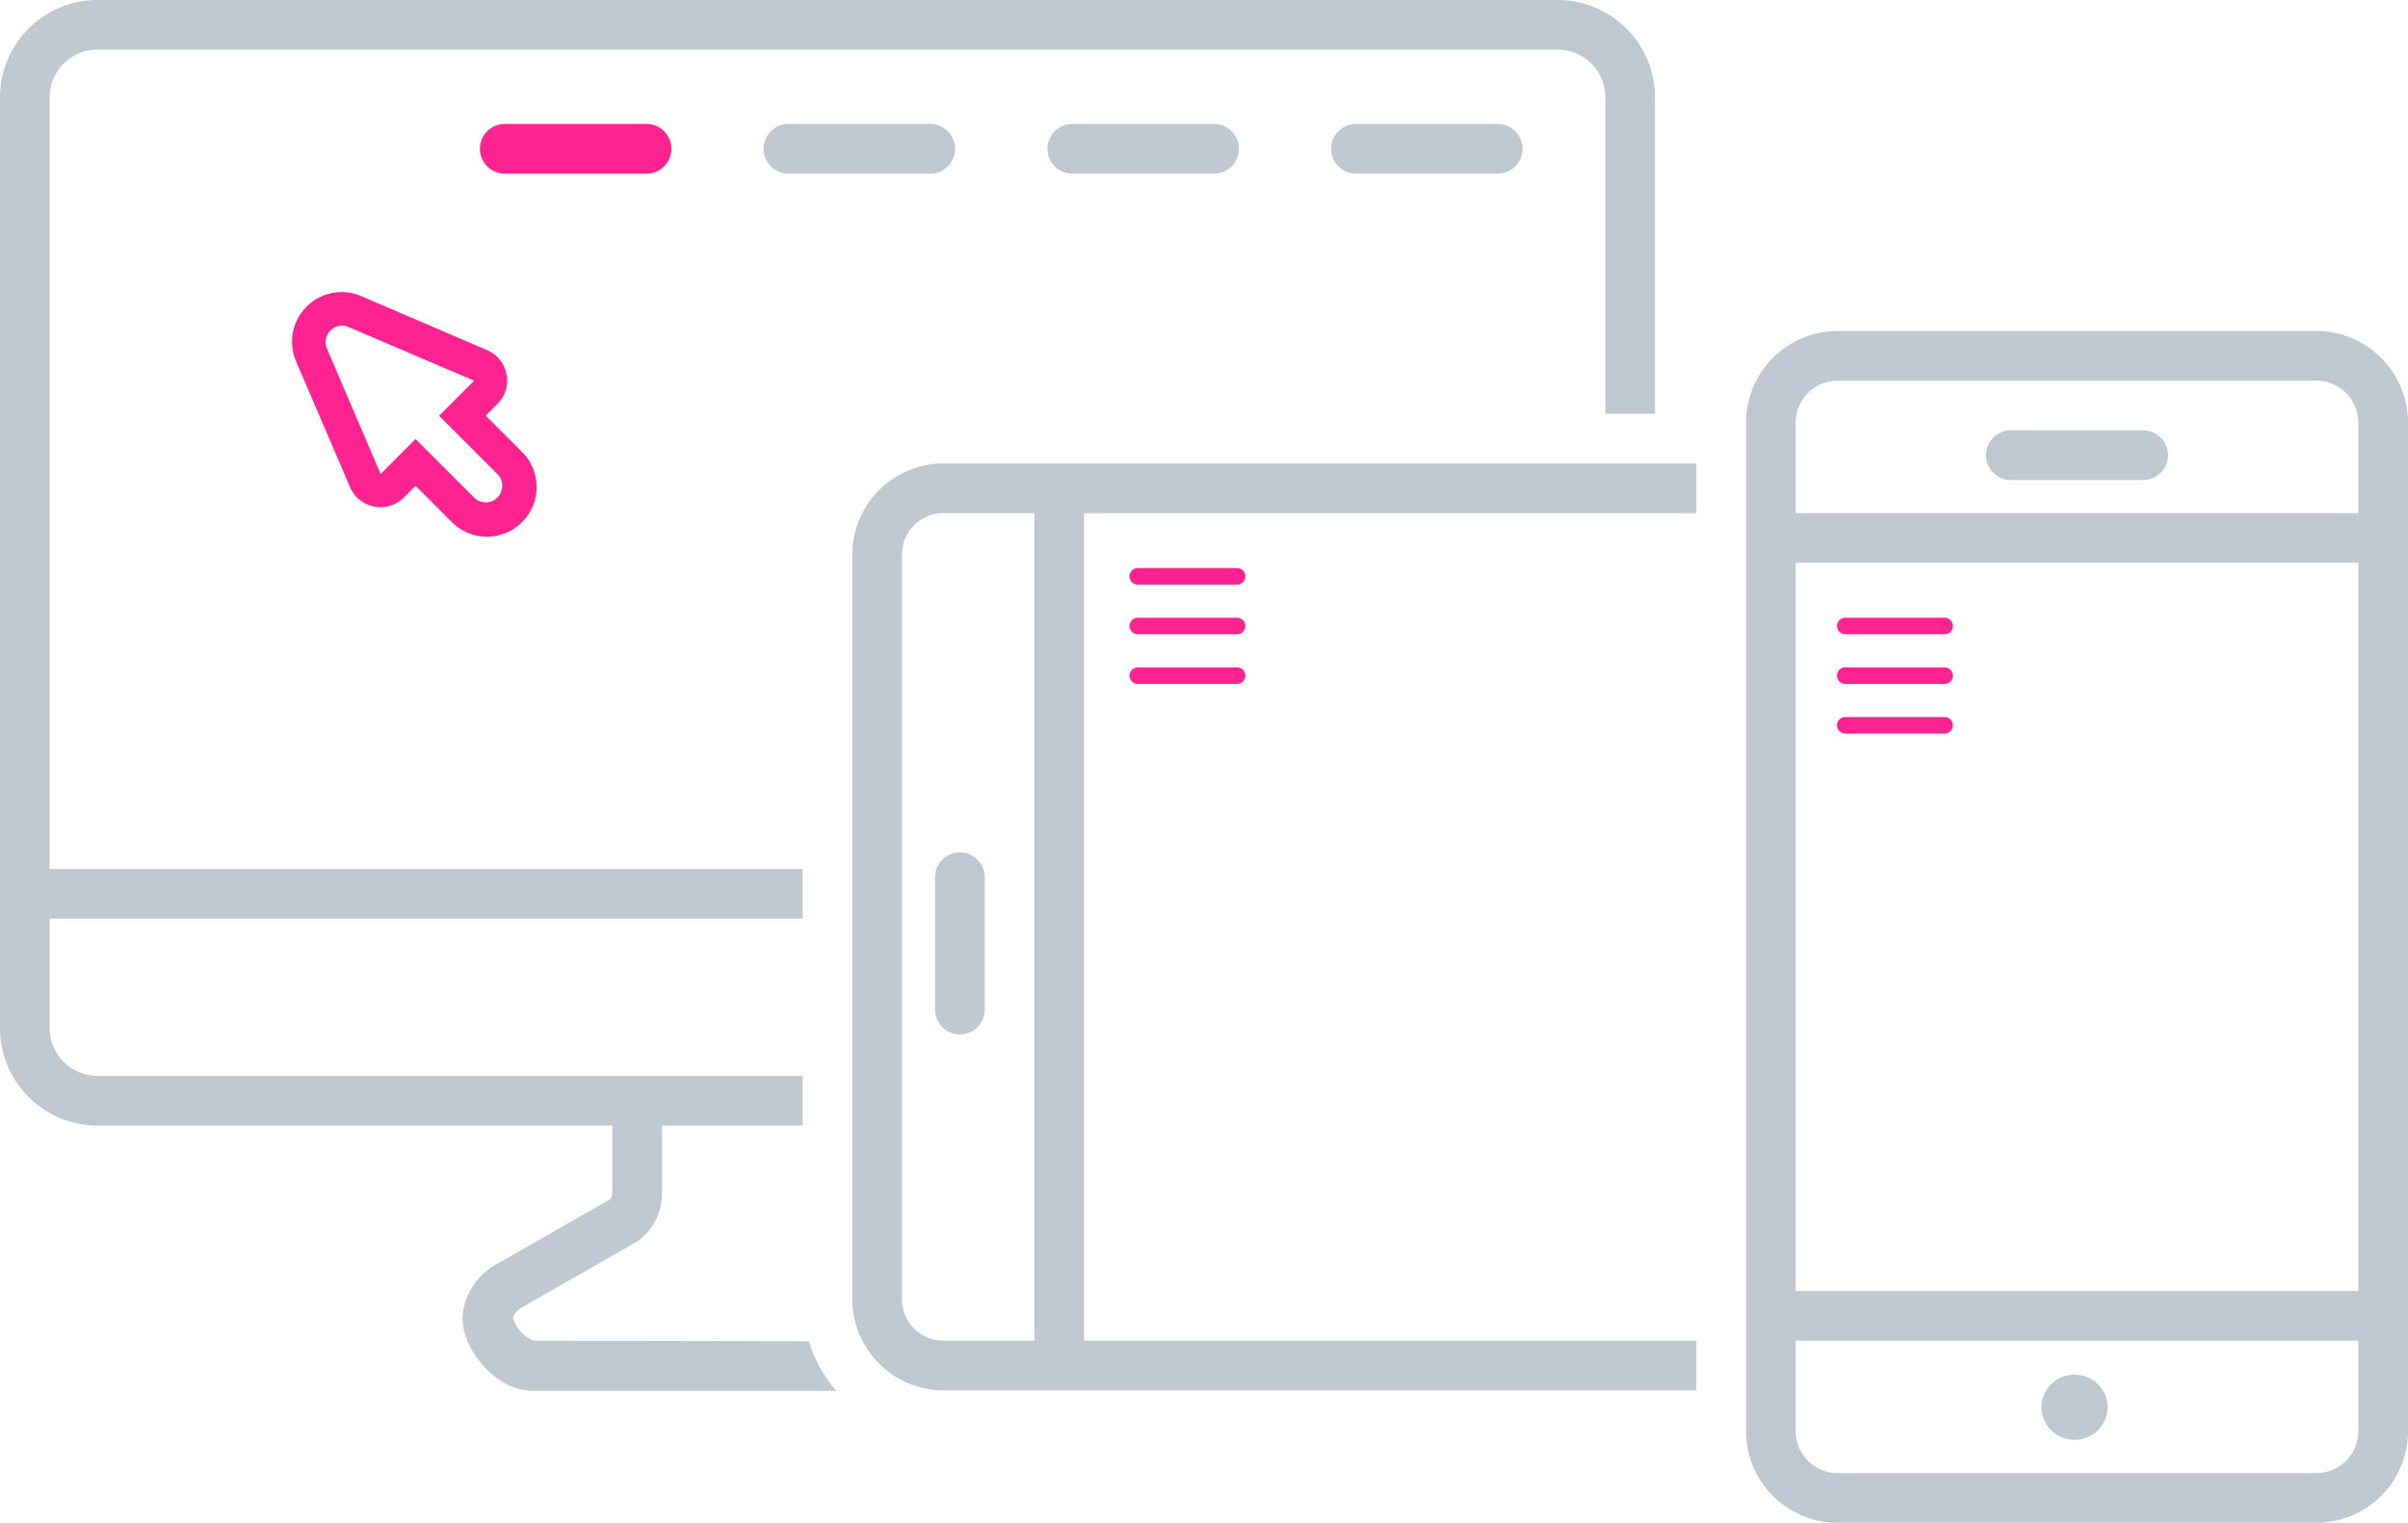
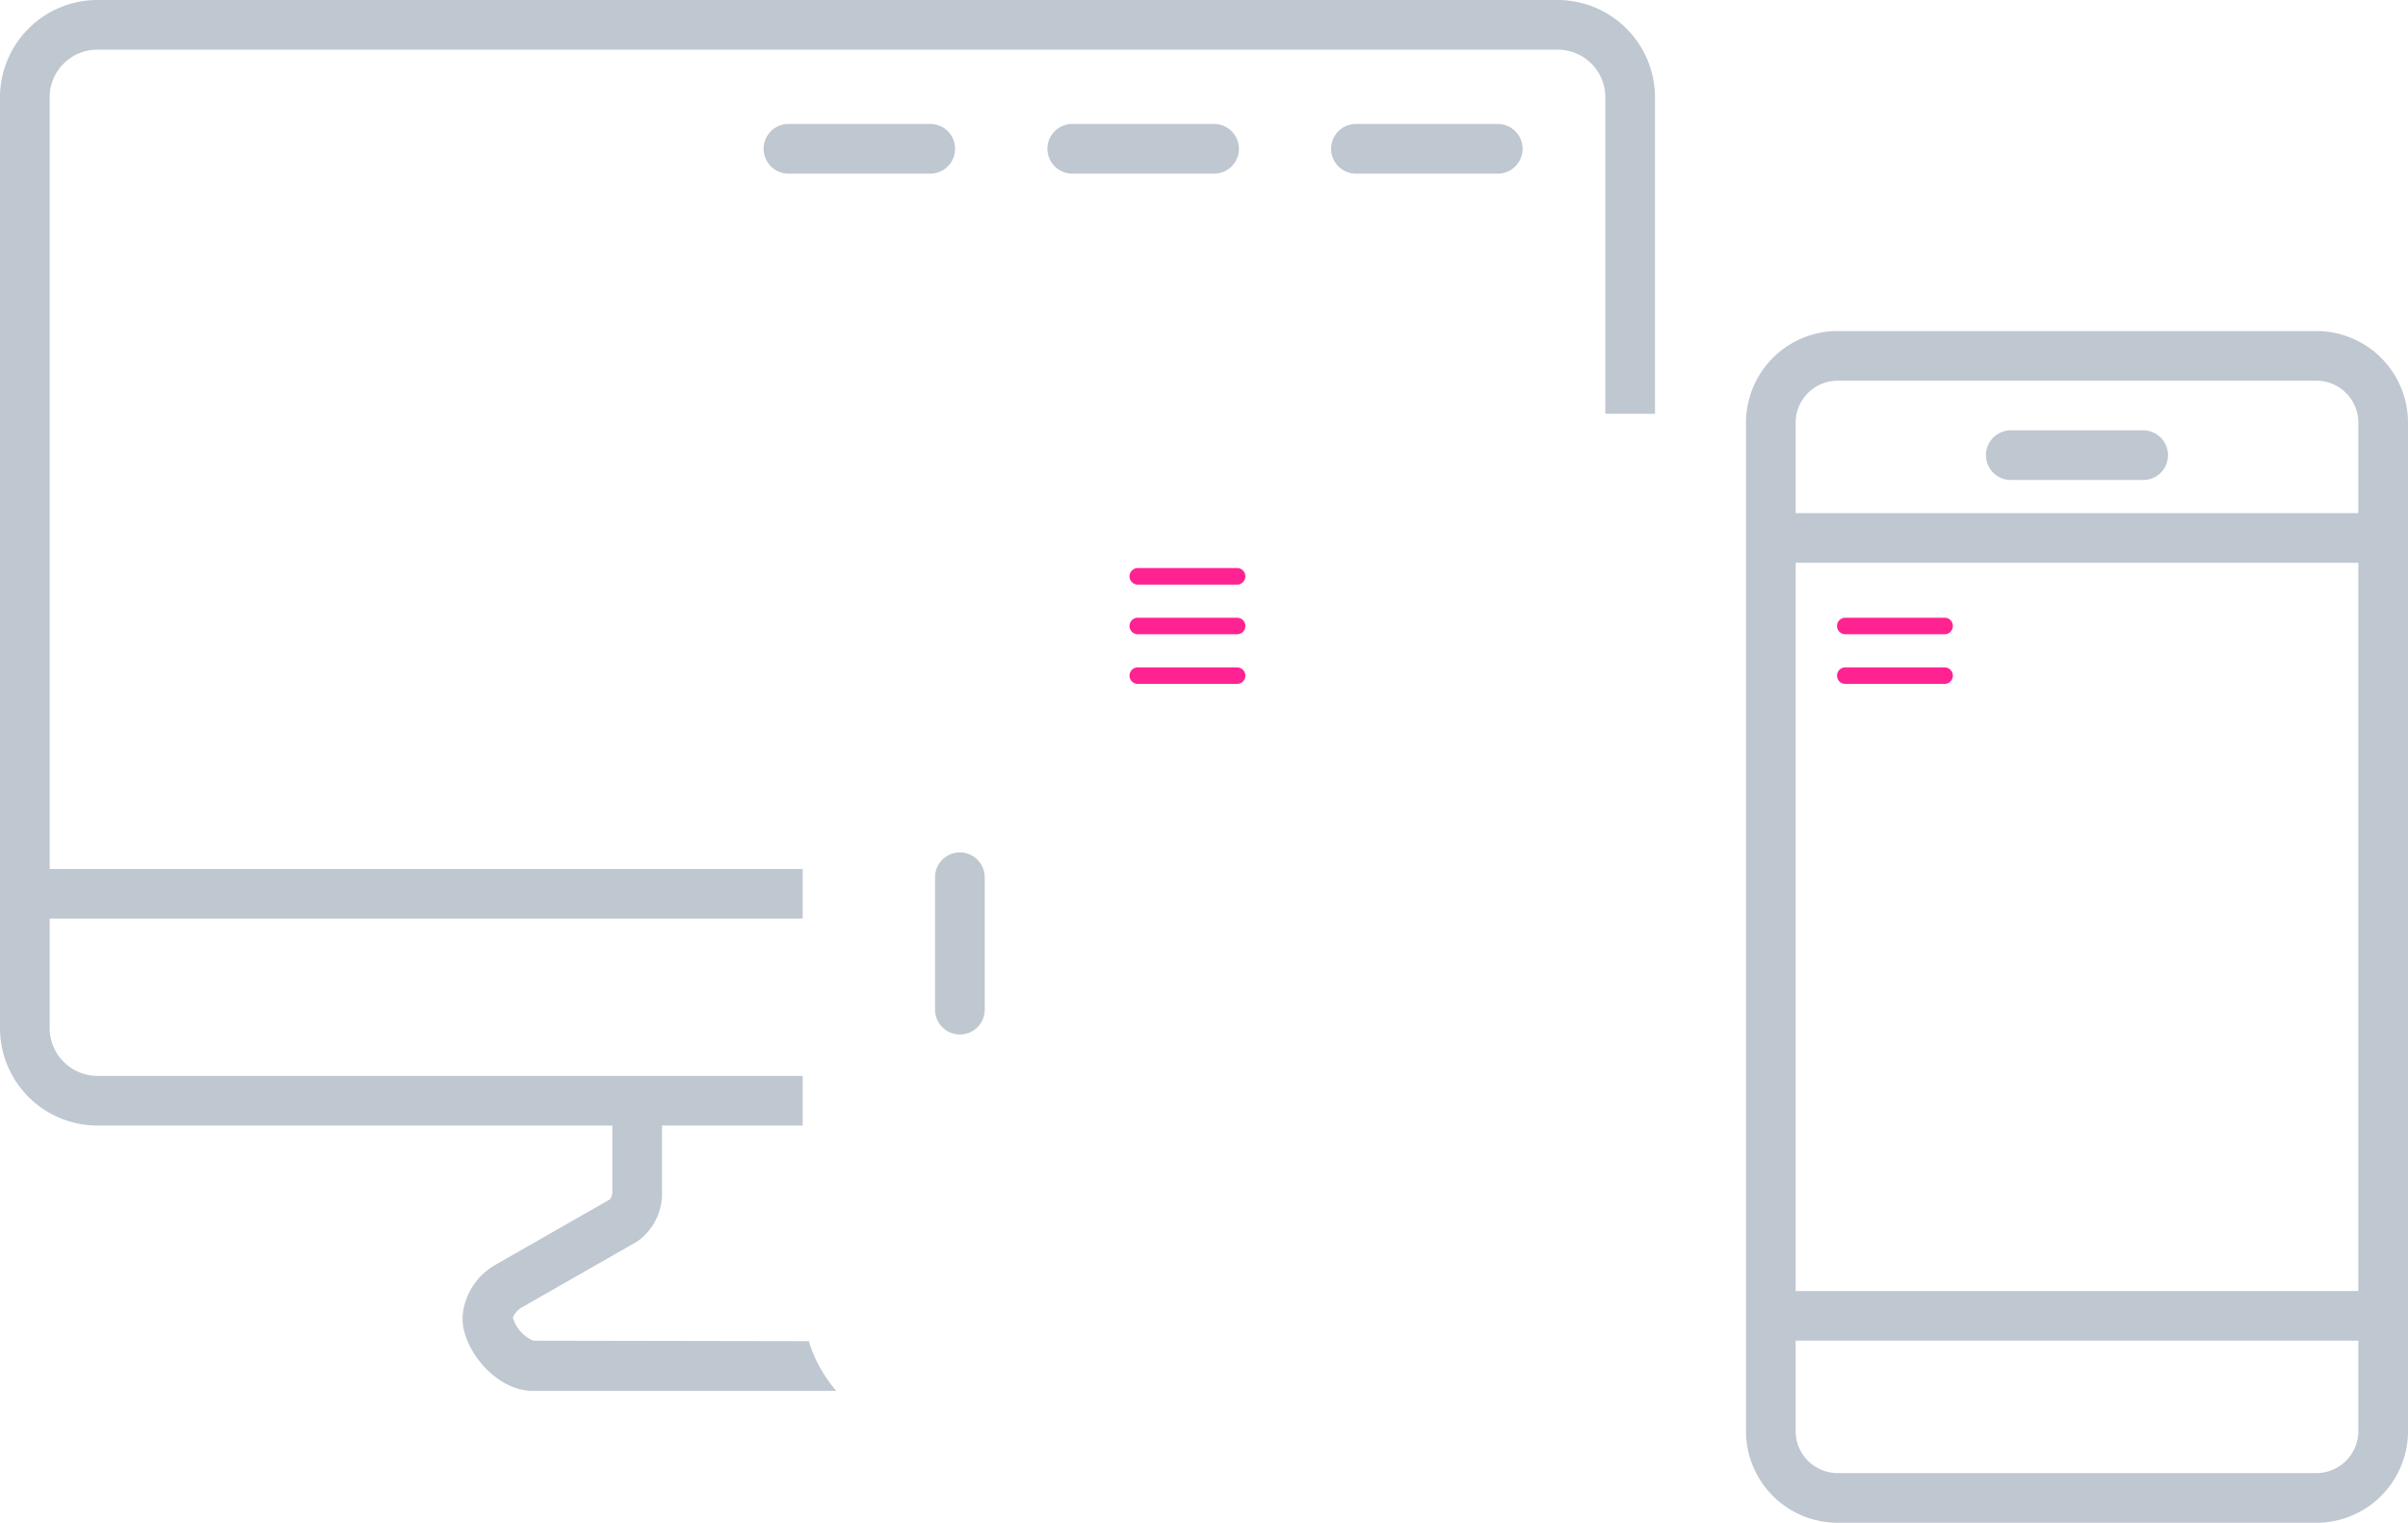
<svg xmlns="http://www.w3.org/2000/svg" viewBox="0 0 145.5 92">
  <defs>
    <style>.cls-1{fill:#bfc7d1;}.cls-2{fill:#ff2391;}</style>
  </defs>
  <title>icon-responsive</title>
  <g id="Calque_2" data-name="Calque 2">
    <g id="Calque_1-2" data-name="Calque 1">
      <path class="cls-1" d="M32.23,81A2.19,2.19,0,0,1,31,79.64v-.07a1.38,1.38,0,0,1,.46-.54l7-4,.12-.08A3.53,3.53,0,0,0,40,72V68c.29,0,.67,0,.94,0H48.5V65H5.93A2.89,2.89,0,0,1,3,62.16V55.5H48.5v-3H3V5.84A2.88,2.88,0,0,1,5.93,3H94.07A2.88,2.88,0,0,1,97,5.84V25h3V5.84A5.89,5.89,0,0,0,94.07,0H5.93A5.89,5.89,0,0,0,0,5.84V62.16A5.89,5.89,0,0,0,5.93,68H37v4a.66.66,0,0,1-.16.47l-7,4-.12.08a3.92,3.92,0,0,0-1.77,3v.12c0,1.9,2.05,4.36,4.22,4.36H50.53a8.34,8.34,0,0,1-1.66-3Z" />
-       <path class="cls-1" d="M57.07,28a5.51,5.51,0,0,0-5.57,5.45v45.1A5.52,5.52,0,0,0,57.07,84H102.5V81h-37V31h37V28H57.07ZM62.5,81H57.07a2.51,2.51,0,0,1-2.57-2.45V33.45A2.51,2.51,0,0,1,57.07,31H62.5Z" />
      <path class="cls-1" d="M56.5,53v8a1.5,1.5,0,0,0,3,0V53a1.5,1.5,0,0,0-3,0Z" />
      <path class="cls-1" d="M140,20H111a5.54,5.54,0,0,0-5.5,5.57V86.43A5.54,5.54,0,0,0,111,92h29a5.54,5.54,0,0,0,5.5-5.57V25.57A5.54,5.54,0,0,0,140,20ZM108.5,34h34V78h-34Zm34,52.43A2.54,2.54,0,0,1,140,89H111a2.54,2.54,0,0,1-2.5-2.57V81h34ZM108.5,31V25.57A2.54,2.54,0,0,1,111,23h29a2.54,2.54,0,0,1,2.5,2.57V31Z" />
      <path class="cls-1" d="M129.5,26h-8a1.5,1.5,0,0,0,0,3h8a1.5,1.5,0,0,0,0-3Z" />
-       <ellipse class="cls-1" cx="125.35" cy="85.02" rx="2" ry="1.97" />
      <path class="cls-1" d="M47.64,7.49a1.5,1.5,0,1,0,0,3h8.57a1.5,1.5,0,1,0,0-3Z" />
      <path class="cls-1" d="M64.79,7.49a1.5,1.5,0,1,0,0,3h8.57a1.5,1.5,0,1,0,0-3Z" />
      <path class="cls-1" d="M81.93,7.49a1.5,1.5,0,1,0,0,3H90.5a1.5,1.5,0,1,0,0-3Z" />
-       <path class="cls-2" d="M29.35,25.11l.71-.71a2,2,0,0,0-.63-3.25l-7.6-3.26a3,3,0,0,0-3.94,3.94l3.26,7.6a2,2,0,0,0,3.25.63l.71-.71,2.12,2.12a3,3,0,1,0,4.24-4.24Zm.71,4.95a1,1,0,0,1-1.41,0l-3.54-3.54L23,28.64,19.73,21A1,1,0,0,1,21,19.73L28.65,23l-2.12,2.12,3.54,3.54A1,1,0,0,1,30.06,30.06Z" />
-       <path class="cls-2" d="M39.07,7.49H30.5a1.5,1.5,0,1,0,0,3h8.57a1.5,1.5,0,1,0,0-3Z" />
      <path class="cls-2" d="M74.75,34.32h-6a.5.5,0,0,0,0,1h6a.5.5,0,0,0,0-1Z" />
      <path class="cls-2" d="M74.75,37.32h-6a.5.5,0,0,0,0,1h6a.5.5,0,0,0,0-1Z" />
      <path class="cls-2" d="M74.75,40.32h-6a.5.5,0,0,0,0,1h6a.5.5,0,0,0,0-1Z" />
      <path class="cls-2" d="M111.5,38.32h6a.5.5,0,0,0,0-1h-6a.5.5,0,0,0,0,1Z" />
      <path class="cls-2" d="M117.5,40.32h-6a.5.5,0,0,0,0,1h6a.5.5,0,0,0,0-1Z" />
-       <path class="cls-2" d="M117.5,43.32h-6a.5.5,0,0,0,0,1h6a.5.5,0,0,0,0-1Z" />
    </g>
  </g>
</svg>